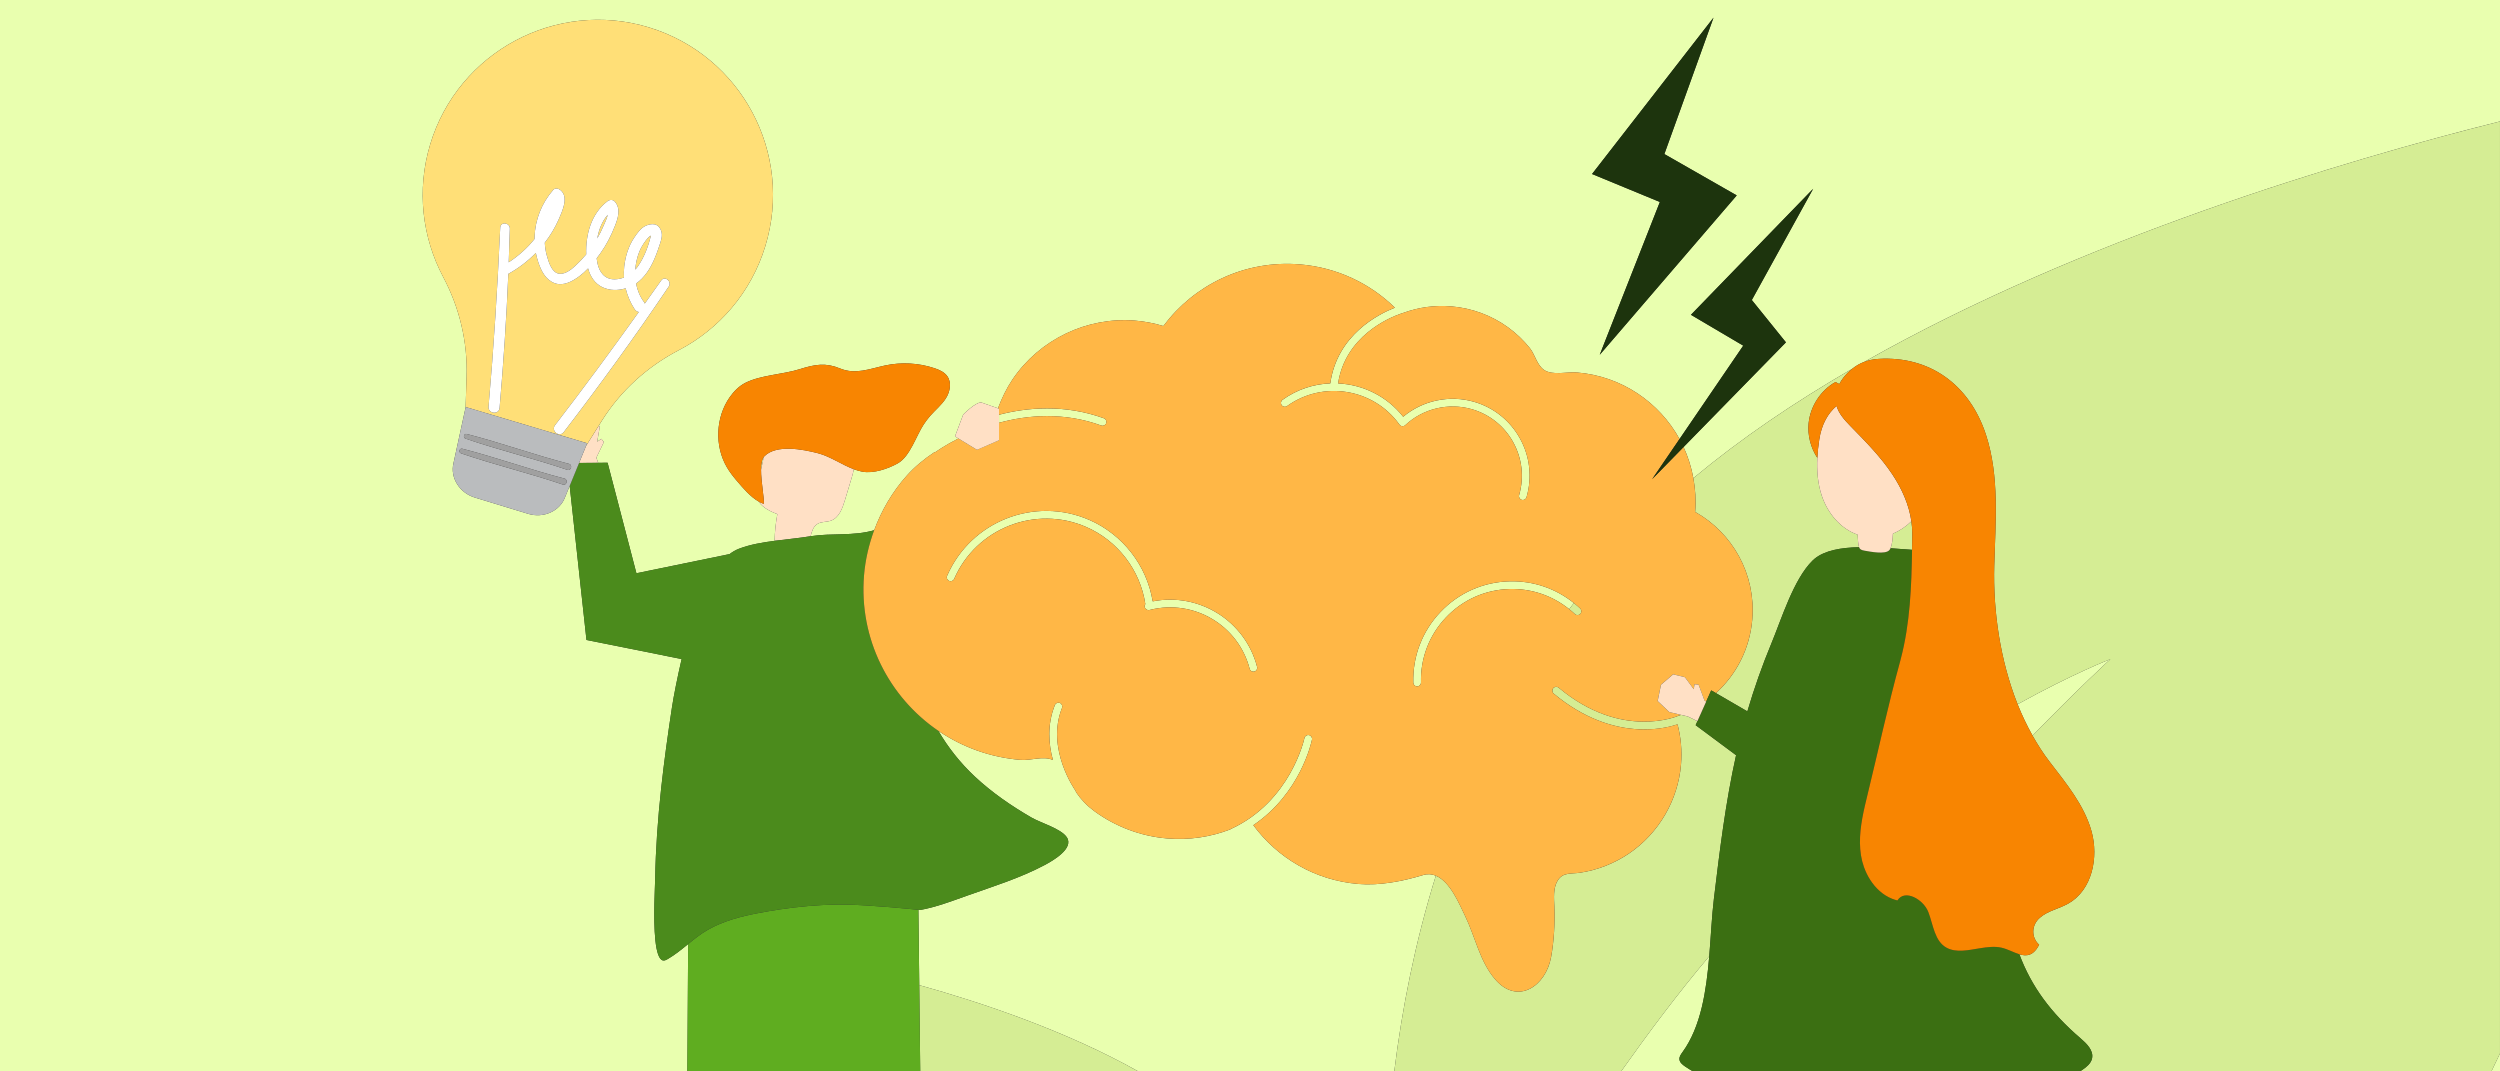
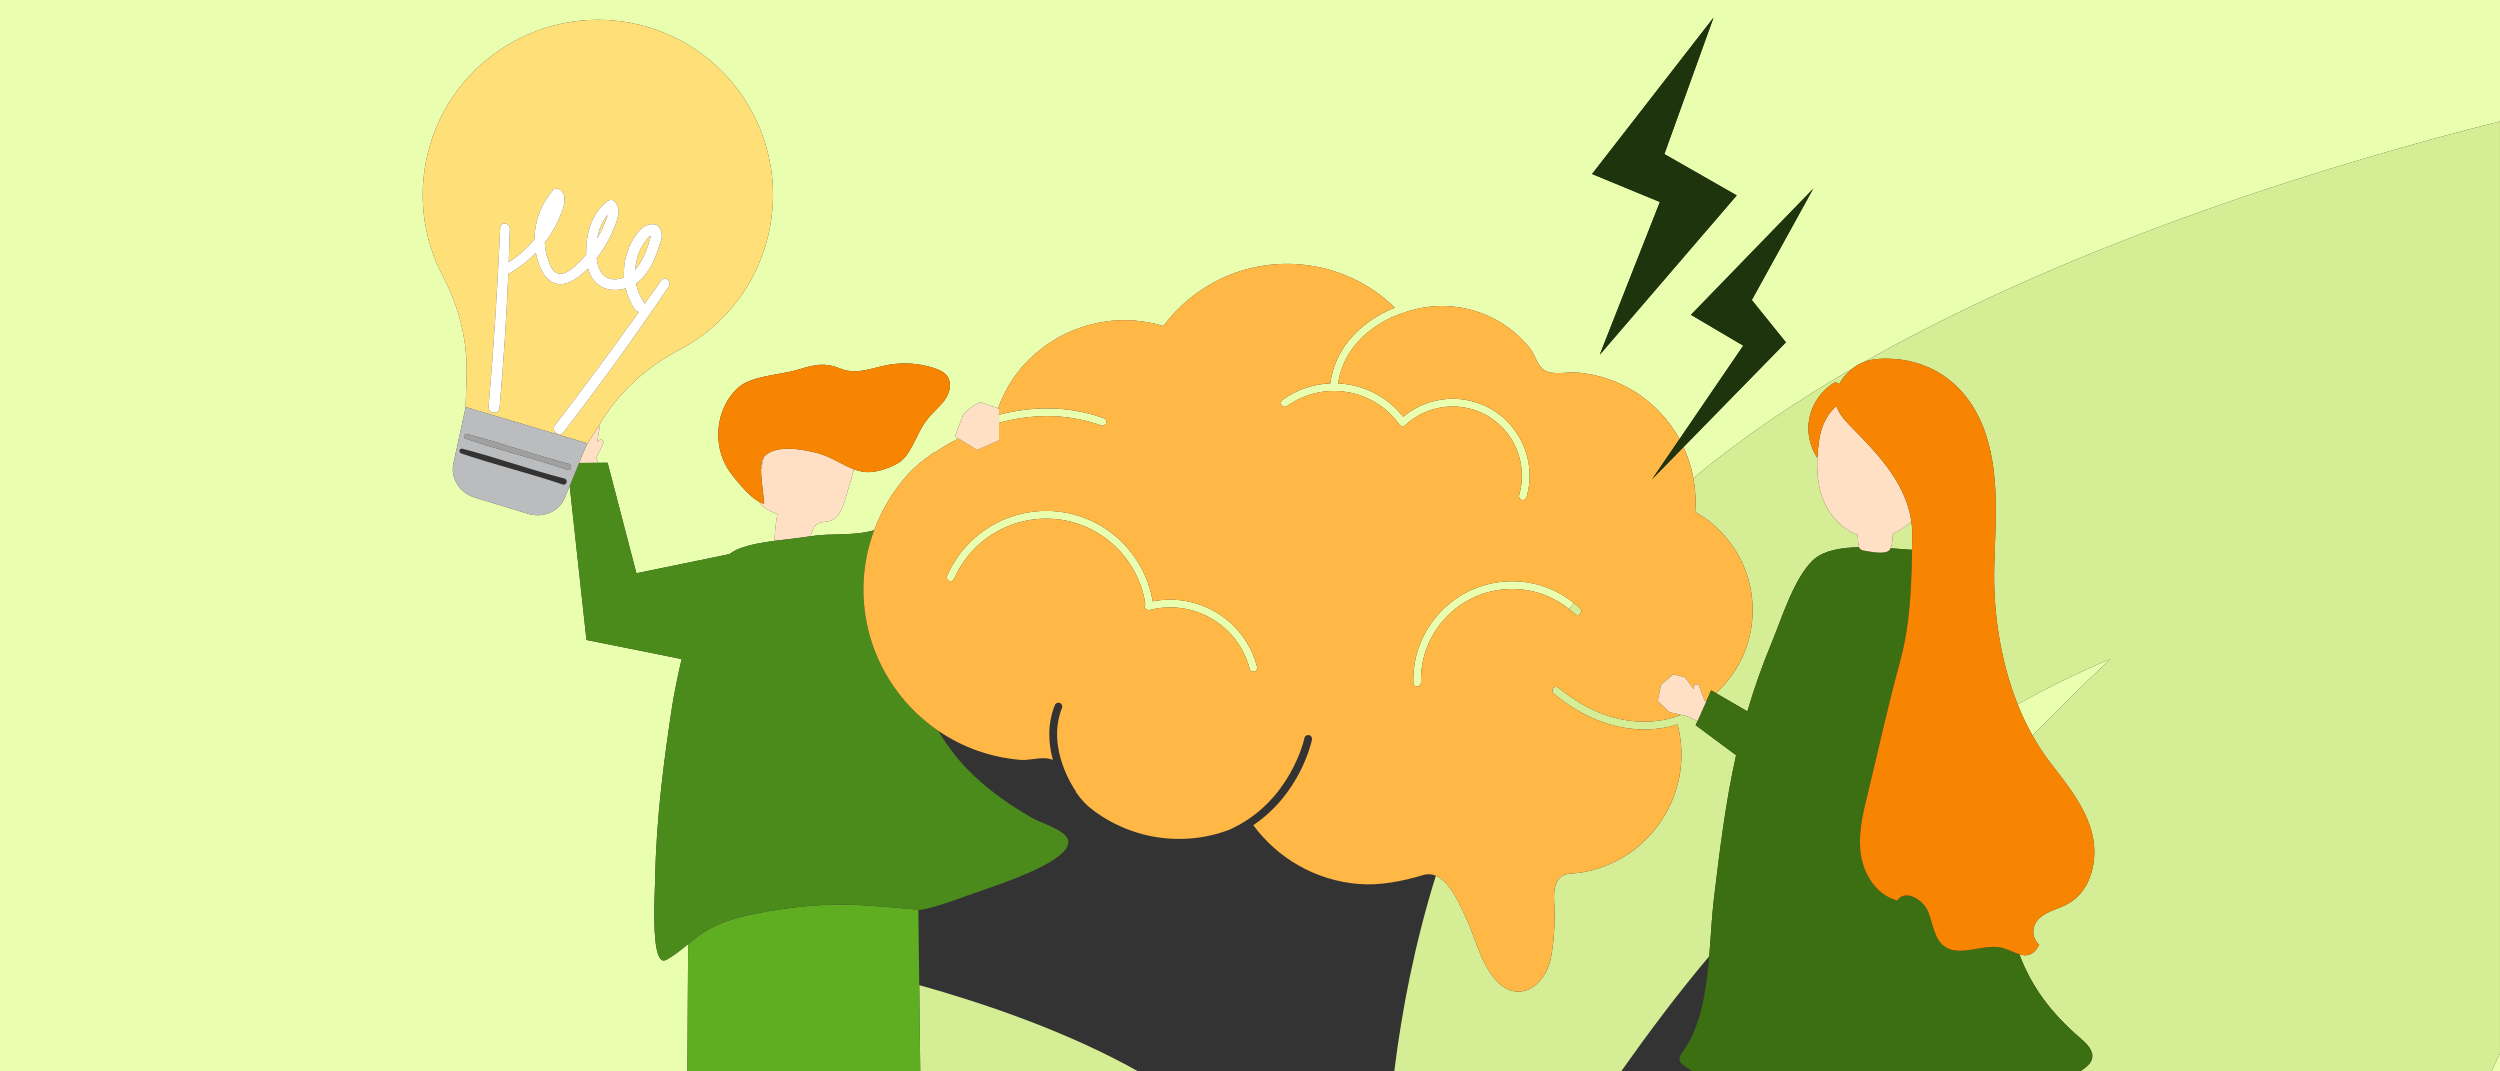
<svg xmlns="http://www.w3.org/2000/svg" version="1.1" id="Layer_1" x="0px" y="0px" width="350px" height="150px" viewBox="0 0 350 150" enable-background="new 0 0 350 150" xml:space="preserve">
  <rect x="0" y="0" width="350" height="150" fill="#333333" stroke="none" />
  <g id="Layer_3">
</g>
  <g id="Layer_2_1_">
    <g>
      <path fill="#E9FFAF" d="M154.181,59.574c0.281,0.102,0.589-0.043,0.69-0.323c0.102-0.28-0.043-0.589-0.323-0.69    c-5.517-2.002-10.752-1.521-14.686-0.495v1.128C143.885,58.095,148.921,57.666,154.181,59.574z" />
      <path fill="#E9FFAF" d="M295.467,92.276c0,0-5.204,2.002-13.004,6.321c0.606,1.522,1.306,2.99,2.094,4.392    C291.065,96.28,295.467,92.276,295.467,92.276z" />
-       <path fill="#E9FFAF" d="M195.197,149.99c1.078-8.744,2.906-18.03,5.819-27.393c-0.54-0.222-1.129-0.284-1.777-0.088    c-2.903,0.876-6.062,1.495-9.036,1.25c-6.111-0.504-11.365-3.656-14.738-8.233c6.599-4.453,8.143-11.634,8.213-11.974    c0.06-0.291-0.128-0.576-0.42-0.636c-0.293-0.061-0.576,0.128-0.636,0.419c-0.018,0.088-1.92,8.869-10.288,12.718    c-0.04,0.018-0.076,0.042-0.109,0.069c-2.72,1.048-5.711,1.517-8.811,1.261c-3.66-0.302-7.216-1.634-10.179-3.802    c-1.088-0.796-1.886-1.64-2.599-2.691c-0.013-0.08-0.042-0.159-0.092-0.229c-0.042-0.058-4.139-5.853-1.864-11.547    c0.11-0.276-0.024-0.59-0.3-0.7c-0.276-0.111-0.59,0.024-0.7,0.3c-1.102,2.757-0.88,5.477-0.273,7.681    c-1.405-0.606-3.051,0.111-4.537-0.011c-4.277-0.353-8.195-1.814-11.505-4.07c1.383,2.351,3.08,4.502,5.099,6.393    c2.399,2.247,5.124,4.119,7.959,5.758c1.269,0.734,4.085,1.534,4.914,2.728c1.095,1.578-1.969,3.321-3.079,3.911    c-3.461,1.838-7.228,2.995-10.916,4.307c-2.147,0.764-4.288,1.588-6.529,1.99c0,0-0.086-0.009-0.237-0.025l0.122,10.543    c8.683,2.426,20.522,6.383,30.648,12.072h-30.508V150h108.178c-0.377-0.223-0.749-0.454-1.113-0.7    c-0.366-0.248-0.757-0.569-0.785-1.011c-0.024-0.378,0.23-0.71,0.452-1.018c2.561-3.538,3.314-8.539,3.722-13.395    c-4.317,5.104-8.431,10.607-12.333,16.114L195.197,149.99L195.197,149.99z" />
      <path fill="#E9FFAF" d="M198.355,96.094c0.019,0.002,0.039,0.002,0.058,0.002c0.298-0.008,0.533-0.255,0.525-0.553    c-0.087-3.407,1.158-6.644,3.506-9.115s5.517-3.879,8.924-3.966c3.056-0.077,5.969,0.923,8.321,2.821    c0.214-0.287,0.436-0.572,0.653-0.858c-2.546-2.047-5.698-3.125-9.001-3.04c-3.695,0.094-7.132,1.622-9.678,4.301    c-2.546,2.679-3.896,6.19-3.802,9.885C197.868,95.849,198.084,96.072,198.355,96.094z" />
      <path fill="#E9FFAF" d="M132.872,81.324c0.273,0.119,0.59-0.006,0.709-0.279c3.091-7.101,11.384-10.362,18.484-7.271    c4.419,1.924,7.566,6.041,8.284,10.799c-0.086,0.125-0.122,0.283-0.08,0.441c0.075,0.288,0.369,0.461,0.657,0.386    c0.035-0.009,0.07-0.016,0.105-0.025c0.026-0.005,0.052-0.009,0.076-0.018c6.079-1.478,12.262,2.199,13.844,8.275    c0.059,0.228,0.256,0.383,0.477,0.401c0.059,0.005,0.12,0,0.18-0.016c0.288-0.075,0.461-0.369,0.386-0.657    c-1.684-6.47-8.139-10.454-14.614-9.169c-0.836-5.029-4.195-9.365-8.885-11.406c-7.646-3.329-16.574,0.184-19.902,7.829    C132.474,80.888,132.599,81.206,132.872,81.324z" />
      <path fill="#E9FFAF" d="M106.925,63.986c-0.277,0.382-0.374,1.032-0.377,1.786C106.674,65.177,106.8,64.581,106.925,63.986z" />
      <path fill="#E9FFAF" d="M0,0v149.999h63.384h32.84l0.117-17.829c-0.899,0.736-1.799,1.48-2.857,2.096    c-0.197,0.115-0.413,0.233-0.638,0.203c-1.202-0.165-1.301-4.666-1.232-8.006c0.033-1.587,0.103-2.912,0.11-3.385    c0.067-4.257,0.382-8.506,0.842-12.737c0.412-3.791,0.941-7.568,1.514-11.338c0.229-1.51,0.742-4.117,1.349-6.732l-13.323-2.675    l-2.35-21.572l-0.654,1.596c-0.728,1.953-3.024,2.966-5.147,2.318l-7.495-2.287c-2.123-0.648-3.462-2.771-2.975-4.797l1.7-7.823    l0.139-4.325c0.156-4.852-1.004-9.644-3.279-13.933c-2.923-5.509-3.759-12.126-1.818-18.564    C64.134,7.247,77.906-0.117,90.858,3.836c12.951,3.952,20.246,17.655,16.293,30.606c-1.998,6.547-6.488,11.648-12.113,14.581    c-4.397,2.294-8.138,5.668-10.774,9.869l-0.422,0.673l0.121,0.211l-0.355,2.065l0.582-0.408l0.35,0.458l-1.053,2.186l0.263,0.716    l1.314-0.009l4.034,15.47l13.042-2.681c0.406-0.309,0.84-0.563,1.307-0.745c1.519-0.591,3.342-0.9,5.172-1.136    c-0.059-0.008-0.118-0.016-0.177-0.024c0.031-1.235,0.16-2.468,0.387-3.683c-0.984-0.387-2.081-0.917-2.605-1.766    c-1.176-0.662-2.193-1.881-3.068-2.902c-0.506-0.591-0.985-1.208-1.38-1.878c-1.761-2.987-1.602-6.997,0.388-9.836    c0.574-0.819,1.3-1.554,2.191-2.008c2.136-1.088,5.246-1.168,7.589-1.908c2.164-0.684,3.652-0.94,5.668-0.102    c2.146,0.893,4.114,0.053,6.295-0.418c2.29-0.494,4.713-0.36,6.935,0.384c0.674,0.226,1.365,0.534,1.777,1.113    c0.638,0.899,0.394,2.178-0.199,3.107c-0.593,0.929-1.475,1.63-2.2,2.46c-0.335,0.383-0.637,0.793-0.918,1.22    c-1.028,1.556-1.908,4.466-3.602,5.413c-1.373,0.767-3.417,1.467-4.987,1.168c-0.399-0.076-0.789-0.194-1.173-0.337    c-0.088,0.465-0.223,0.927-0.358,1.376c-0.301,0.996-0.602,1.992-0.903,2.988c-0.346,1.146-0.833,2.444-1.964,2.837    c-0.6,0.209-1.296,0.116-1.845,0.437c-0.604,0.353-0.801,1.035-0.993,1.739c3.049-0.473,5.928,0.013,8.911-0.838    c1.025-2.776,2.542-5.366,4.519-7.593c1.152-1.298,2.47-2.368,3.881-3.306c0.096-0.009,0.191-0.042,0.273-0.104    c0.035-0.026,1.184-0.862,3.123-1.842l-0.484-0.296l1.149-3.057c0,0,1.671-1.701,2.507-1.701l2.364,0.825    c0.543-1.412,1.171-2.756,2.025-4.023c3.778-5.604,10.436-8.807,17.172-8.252c1.37,0.113,2.692,0.374,3.955,0.758    c4.309-5.773,11.402-9.267,19.11-8.631c5.211,0.43,9.834,2.676,13.306,6.062c-2.313,0.905-8.094,3.82-9.045,10.598    c-2.327,0.094-4.653,0.843-6.683,2.3c-0.242,0.174-0.297,0.51-0.123,0.752c0.174,0.242,0.51,0.297,0.752,0.124    c5.042-3.62,12.087-2.468,15.715,2.564c0.019,0.031,0.041,0.061,0.067,0.089c0.203,0.217,0.545,0.229,0.762,0.025    c2.491-2.331,6.07-3.189,9.342-2.237c5.135,1.493,8.097,6.885,6.604,12.02c-0.083,0.286,0.081,0.585,0.367,0.668    c0.036,0.01,0.071,0.017,0.107,0.02c0.25,0.021,0.488-0.136,0.561-0.387c0.803-2.764,0.483-5.675-0.904-8.197    c-1.386-2.522-3.671-4.354-6.435-5.158c-3.442-1.001-7.19-0.197-9.929,2.09c-2.287-2.896-5.65-4.503-9.112-4.668    c1.014-6.62,7.119-9.183,8.774-9.759c0.236-0.082,0.379-0.124,0.406-0.132c0.002,0,0.008-0.002,0.009-0.002    c0.012-0.003,0.023-0.009,0.034-0.013c2.06-0.744,4.307-1.07,6.632-0.878c2.846,0.235,5.603,1.247,7.919,2.92    c1.148,0.83,2.183,1.815,3.07,2.92c0.726,0.906,0.995,2.367,1.98,3.05c1.18,0.818,3.259,0.25,4.605,0.361    c6.281,0.518,11.542,4.185,14.373,9.318l8.919-13.071l-7.323-4.318l17.113-17.646l-8.591,15.576l4.777,5.925l-14.332,14.657    c0.637,1.372,1.097,2.832,1.374,4.354c6.66-5.554,14.195-10.65,22.221-15.3c0.528-0.427,1.098-0.756,1.72-0.987    c30.3-17.174,66.962-28.139,88.984-33.655v130.482c-0.396,0.803-0.797,1.705-1.197,2.509h-57.606    c-0.005,0.003-0.009,0.006-0.014,0.009h55.533H350V0H0z M223.961,49.673l8.42-21.393l-9.494-3.917L239.891,2.47l-6.881,19.099    l10.131,5.788L223.961,49.673z" />
      <path fill="#D5ED94" d="M220.484,85.968c0.216,0.205,0.557,0.196,0.762-0.02c0.205-0.216,0.196-0.557-0.019-0.762    c-0.284-0.27-0.582-0.519-0.884-0.762c-0.217,0.286-0.439,0.571-0.653,0.858C219.96,85.502,220.229,85.725,220.484,85.968z" />
      <path fill="#D5ED94" d="M238.871,98.213l0.037-0.082c-0.029,0.021-0.059,0.039-0.087,0.06L238.871,98.213z" />
      <path fill="#D5ED94" d="M267.593,72.984c-0.767,0.739-1.637,1.334-2.586,1.729c-0.034,0.723-0.113,1.552-0.335,2.041    c1.056,0.074,2.076,0.158,3.013,0.219c0.011-0.734,0.02-1.466,0.029-2.196C267.722,74.174,267.678,73.576,267.593,72.984z" />
      <path fill="#D5ED94" d="M237.323,71.671c5.21,2.922,8.523,8.692,8.001,15.034c-0.34,4.129-2.251,7.747-5.089,10.334l4.395,2.555    c0.952-3.235,2.075-6.42,3.37-9.534c1.412-3.396,3.098-8.959,5.751-11.573c0.088-0.087,0.18-0.17,0.276-0.249    c1.438-1.19,3.744-1.577,6.245-1.632c-0.146-0.4-0.163-1.105-0.202-1.752c-2.405-0.826-4.203-3.016-5.016-5.439    c-0.571-1.701-0.715-3.503-0.626-5.303c-0.934-1.428-1.391-3.172-1.221-4.872c0.238-2.37,1.684-4.587,3.757-5.76    c0.184,0.09,0.364,0.188,0.541,0.292c0.163-0.318,0.357-0.62,0.575-0.899c0.377-0.48,0.782-0.884,1.211-1.231    c-8.026,4.65-15.561,9.746-22.221,15.3C237.351,68.468,237.456,70.05,237.323,71.671z" />
      <path fill="#D5ED94" d="M278.021,60.826c1.932,5.872,1.343,12.223,1.174,18.402c-0.172,6.307,0.827,13.237,3.267,19.37    c7.799-4.319,13.004-6.321,13.004-6.321s-4.402,4.004-10.91,10.713c0.715,1.271,1.497,2.491,2.368,3.629    c2.325,3.036,4.855,6.075,5.887,9.757c1.032,3.682,0.078,8.252-3.256,10.125c-1.302,0.732-2.87,1.01-3.992,1.997    c-1.178,1.037-1.21,2.747-0.078,3.771c-0.827,1.564-1.762,1.642-2.777,1.33c1.691,4.511,4.404,8.197,8.548,11.751    c0.876,0.752,1.886,1.727,1.625,2.852c-0.157,0.678-0.746,1.16-1.321,1.554c-0.121,0.083-0.247,0.155-0.369,0.235H348.8    c0.4-0.804,0.801-1.706,1.197-2.509V16.999c-22.022,5.516-58.684,16.48-88.984,33.655c0.613-0.228,1.273-0.366,1.994-0.409    C270.186,49.821,275.737,53.881,278.021,60.826z" />
      <path fill="#D5ED94" d="M128.695,137.918l0.14,12.072h30.508C149.217,144.301,137.378,140.344,128.695,137.918z" />
      <path fill="#D5ED94" d="M235.349,100.081c-0.066,0.026-0.13,0.057-0.196,0.081c-0.053,0.007-0.107,0.019-0.158,0.042    c-0.078,0.036-7.926,3.475-16.781-3.924c-0.228-0.191-0.568-0.161-0.759,0.068c-0.191,0.228-0.16,0.568,0.068,0.759    c4.296,3.589,8.367,4.716,11.322,4.96c0.405,0.033,0.789,0.05,1.149,0.055c2.302,0.027,4.016-0.428,4.862-0.714    c0.467,1.782,0.65,3.67,0.49,5.61c-0.413,5.011-3.122,9.644-7.28,12.469c-2.045,1.389-4.395,2.316-6.839,2.691    c-1.272,0.195-2.451-0.106-3.182,1.154c-0.612,1.054-0.478,2.402-0.434,3.568c0.088,2.369-0.036,4.742-0.454,7.078    c-0.731,4.084-4.676,6.782-7.823,3.145c-2.183-2.523-2.813-6.034-4.252-8.963c-0.77-1.567-2.056-4.737-4.064-5.561    c-2.913,9.363-4.741,18.649-5.819,27.393h31.76c3.902-5.508,8.016-11.01,12.333-16.114c0.237-2.824,0.359-5.6,0.649-8.009    c0.813-6.746,1.631-13.509,3.108-20.138l-5.66-4.207l0.251-0.559l-1.334-0.654L235.349,100.081z" />
      <path fill="#5FAD20" d="M128.835,149.999v-0.009l-0.14-12.072l-0.122-10.543c-1.167-0.122-6.452-0.654-10.138-0.732    c-0.49-0.01-0.954-0.013-1.374-0.005c-2.602,0.048-5.209,0.284-7.789,0.666c-1.062,0.157-2.12,0.336-3.171,0.541    c-2.41,0.456-4.868,1.108-7.017,2.335c-1.007,0.575-1.874,1.279-2.743,1.99l-0.117,17.829H128.835z" />
      <path fill="#FFE0C5" d="M113.476,75.072c0.192-0.703,0.389-1.385,0.993-1.739c0.548-0.321,1.245-0.228,1.845-0.437    c1.131-0.393,1.618-1.691,1.964-2.837c0.301-0.996,0.602-1.992,0.903-2.988c0.136-0.449,0.271-0.911,0.358-1.376    c-1.718-0.642-3.326-1.819-5.121-2.269c-2.014-0.505-5.69-1.25-7.39,0.436c-0.037,0.037-0.071,0.078-0.103,0.122    c-0.126,0.595-0.251,1.191-0.377,1.786c-0.007,1.681,0.447,3.879,0.39,4.772c-0.245-0.081-0.482-0.193-0.715-0.323    c0.524,0.849,1.621,1.378,2.605,1.766c-0.227,1.215-0.356,2.448-0.387,3.683c0.059,0.008,0.118,0.016,0.177,0.024    c1.635-0.21,3.275-0.361,4.71-0.598C113.378,75.086,113.427,75.079,113.476,75.072z" />
      <path fill="#F88501" d="M106.549,65.772c0.003-0.754,0.099-1.404,0.377-1.786c0.032-0.044,0.066-0.085,0.103-0.122    c1.7-1.685,5.376-0.94,7.39-0.436c1.795,0.45,3.402,1.627,5.121,2.269c0.384,0.144,0.774,0.261,1.173,0.337    c1.57,0.299,3.614-0.401,4.987-1.168c1.694-0.947,2.574-3.857,3.602-5.413c0.282-0.427,0.583-0.837,0.918-1.22    c0.725-0.829,1.607-1.531,2.2-2.46c0.593-0.929,0.837-2.208,0.199-3.107c-0.411-0.58-1.102-0.888-1.777-1.113    c-2.222-0.744-4.644-0.878-6.935-0.384c-2.181,0.471-4.149,1.31-6.295,0.418c-2.016-0.839-3.504-0.582-5.668,0.102    c-2.342,0.74-5.453,0.82-7.589,1.908c-0.892,0.454-1.617,1.188-2.191,2.008c-1.99,2.839-2.148,6.849-0.388,9.836    c0.395,0.67,0.874,1.287,1.38,1.878c0.875,1.021,1.892,2.24,3.068,2.902c0.232,0.131,0.47,0.242,0.715,0.323    C106.995,69.651,106.541,67.453,106.549,65.772z" />
      <polygon fill="#FFE0C5" points="81.072,64.813 83.751,64.795 83.487,64.079 84.54,61.892 84.19,61.434 83.609,61.842     83.963,59.777 83.842,59.566 82.055,62.415   " />
      <path fill="#4B8B1C" d="M106.1,127.845c1.051-0.205,2.109-0.384,3.171-0.541c2.581-0.382,5.188-0.618,7.789-0.666    c0.42-0.008,0.884-0.005,1.374,0.005c3.686,0.078,8.972,0.611,10.138,0.732c0.151,0.016,0.237,0.025,0.237,0.025    c2.241-0.402,4.382-1.226,6.529-1.99c3.688-1.312,7.455-2.469,10.916-4.307c1.111-0.59,4.174-2.333,3.079-3.911    c-0.829-1.195-3.645-1.994-4.914-2.728c-2.835-1.639-5.56-3.511-7.959-5.758c-2.019-1.891-3.716-4.042-5.099-6.393    c-6.89-4.698-11.13-12.86-10.396-21.765c0.179-2.167,0.672-4.289,1.42-6.315c-2.983,0.851-5.862,0.365-8.911,0.838    c-0.049,0.007-0.097,0.014-0.146,0.022c-1.434,0.237-3.075,0.388-4.71,0.598c-1.83,0.235-3.653,0.545-5.172,1.136    c-0.467,0.181-0.901,0.436-1.307,0.745l-13.042,2.681l-4.034-15.47l-1.314,0.009l-2.679,0.019l-1.317,3.213l2.35,21.572    l13.323,2.675c-0.608,2.615-1.12,5.222-1.349,6.732c-0.572,3.77-1.102,7.547-1.514,11.338c-0.46,4.231-0.776,8.481-0.842,12.737    c-0.007,0.473-0.078,1.798-0.11,3.385c-0.068,3.34,0.03,7.841,1.232,8.006c0.225,0.031,0.441-0.088,0.638-0.203    c1.058-0.616,1.958-1.36,2.857-2.096c0.869-0.711,1.736-1.415,2.743-1.99C101.232,128.953,103.69,128.301,106.1,127.845z" />
      <path fill="#FFB746" d="M131.363,102.313c3.31,2.257,7.227,3.718,11.505,4.07c1.486,0.122,3.132-0.596,4.537,0.011    c-0.607-2.203-0.829-4.924,0.273-7.681c0.111-0.276,0.424-0.411,0.7-0.3c0.276,0.11,0.411,0.424,0.3,0.7    c-2.275,5.694,1.822,11.489,1.864,11.547c0.051,0.07,0.08,0.149,0.092,0.229c0.713,1.051,1.51,1.895,2.599,2.691    c2.963,2.168,6.52,3.501,10.179,3.802c3.1,0.256,6.091-0.213,8.811-1.261c0.033-0.026,0.069-0.05,0.109-0.069    c8.368-3.85,10.27-12.63,10.288-12.718c0.06-0.291,0.344-0.48,0.636-0.419c0.291,0.06,0.479,0.344,0.42,0.636    c-0.07,0.34-1.614,7.521-8.213,11.974c3.374,4.576,8.627,7.729,14.738,8.233c2.975,0.245,6.133-0.374,9.036-1.25    c0.649-0.196,1.238-0.134,1.777,0.088c2.008,0.825,3.294,3.994,4.064,5.561c1.439,2.928,2.069,6.439,4.252,8.963    c3.147,3.637,7.092,0.939,7.823-3.145c0.418-2.336,0.542-4.709,0.454-7.078c-0.043-1.165-0.177-2.514,0.434-3.568    c0.731-1.26,1.91-0.958,3.182-1.154c2.444-0.375,4.794-1.302,6.839-2.691c4.158-2.824,6.867-7.458,7.28-12.469    c0.16-1.94-0.023-3.828-0.49-5.61c-0.845,0.286-2.56,0.741-4.862,0.714c-0.36-0.004-0.745-0.021-1.149-0.055    c-2.955-0.244-7.026-1.371-11.322-4.96c-0.228-0.191-0.259-0.531-0.068-0.759c0.191-0.229,0.531-0.259,0.759-0.068    c8.855,7.399,16.703,3.96,16.781,3.924c0.052-0.023,0.105-0.035,0.158-0.042c0.066-0.025,0.13-0.056,0.196-0.081l-1.644-0.392    l-1.631-1.544l0.465-2.277l1.71-1.462l1.641,0.407l1.237,1.676l0.108-0.698l0.57,0.065l0.844,2.26l0.172,0.075    c0.029-0.021,0.059-0.039,0.087-0.06l0.663-1.478l0.664,0.386c2.838-2.587,4.748-6.205,5.089-10.334    c0.523-6.342-2.791-12.112-8.001-15.034c0.133-1.621,0.028-3.203-0.251-4.731c-0.277-1.521-0.737-2.982-1.374-4.354l-4.4,4.5    l3.838-5.624c-2.831-5.134-8.092-8.801-14.373-9.318c-1.346-0.111-3.424,0.457-4.605-0.361c-0.986-0.682-1.254-2.144-1.98-3.05    c-0.887-1.105-1.922-2.09-3.07-2.92c-2.315-1.673-5.072-2.685-7.919-2.92c-2.325-0.192-4.572,0.134-6.632,0.878    c-0.012,0.004-0.022,0.01-0.034,0.013c-0.001,0-0.007,0.002-0.009,0.002c-0.027,0.008-0.17,0.049-0.406,0.132    c-1.654,0.576-7.76,3.139-8.774,9.759c3.462,0.165,6.825,1.772,9.112,4.668c2.738-2.288,6.486-3.091,9.929-2.09    c2.764,0.804,5.049,2.635,6.435,5.158c1.386,2.522,1.707,5.434,0.904,8.197c-0.073,0.25-0.311,0.407-0.561,0.387    c-0.036-0.003-0.071-0.009-0.107-0.02c-0.286-0.083-0.45-0.382-0.367-0.668c1.493-5.135-1.47-10.527-6.604-12.02    c-3.273-0.952-6.852-0.094-9.342,2.237c-0.217,0.203-0.558,0.192-0.762-0.025c-0.026-0.028-0.048-0.058-0.067-0.089    c-3.629-5.033-10.673-6.185-15.715-2.564c-0.242,0.174-0.578,0.118-0.752-0.124c-0.174-0.242-0.118-0.578,0.123-0.752    c2.03-1.457,4.355-2.206,6.683-2.3c0.951-6.778,6.732-9.693,9.045-10.598c-3.472-3.386-8.095-5.633-13.306-6.062    c-7.708-0.635-14.801,2.859-19.11,8.631c-1.264-0.385-2.585-0.645-3.955-0.758c-6.736-0.555-13.394,2.648-17.172,8.252    c-0.854,1.267-1.482,2.611-2.025,4.023l0.143,0.05v0.855c3.934-1.026,9.169-1.507,14.686,0.495c0.28,0.102,0.424,0.41,0.323,0.69    c-0.101,0.28-0.41,0.424-0.69,0.323c-5.259-1.909-10.296-1.48-14.318-0.38v2.442l-3.081,1.341l-2.598-1.588    c-1.938,0.979-3.088,1.816-3.123,1.842c-0.083,0.062-0.178,0.096-0.273,0.104c-1.411,0.938-2.729,2.008-3.881,3.306    c-1.977,2.228-3.495,4.818-4.519,7.593c-0.748,2.026-1.241,4.148-1.42,6.315C120.233,89.453,124.473,97.615,131.363,102.313z     M201.663,85.686c2.546-2.68,5.983-4.207,9.678-4.301c3.303-0.085,6.455,0.993,9.001,3.04c0.302,0.243,0.6,0.492,0.884,0.762    c0.216,0.205,0.225,0.546,0.019,0.762c-0.205,0.216-0.546,0.224-0.762,0.02c-0.255-0.243-0.524-0.466-0.795-0.685    c-2.352-1.898-5.265-2.899-8.321-2.821c-3.407,0.087-6.577,1.496-8.924,3.966s-3.593,5.708-3.506,9.115    c0.008,0.298-0.227,0.545-0.525,0.553c-0.02,0.001-0.039,0-0.058-0.002c-0.271-0.022-0.487-0.245-0.494-0.523    C197.767,91.876,199.117,88.365,201.663,85.686z M132.593,80.615c3.328-7.645,12.256-11.158,19.902-7.829    c4.689,2.042,8.049,6.377,8.885,11.406c6.475-1.286,12.93,2.699,14.614,9.169c0.075,0.288-0.098,0.582-0.386,0.657    c-0.06,0.016-0.121,0.02-0.18,0.016c-0.222-0.018-0.418-0.174-0.477-0.401c-1.581-6.076-7.765-9.754-13.844-8.275    c-0.024,0.008-0.05,0.013-0.076,0.018c-0.035,0.009-0.07,0.015-0.105,0.025c-0.288,0.075-0.582-0.098-0.657-0.386    c-0.041-0.158-0.006-0.317,0.08-0.441c-0.718-4.758-3.866-8.875-8.284-10.799c-7.1-3.091-15.392,0.17-18.484,7.271    c-0.119,0.273-0.436,0.398-0.709,0.279C132.599,81.206,132.474,80.888,132.593,80.615z" />
      <path fill="#3B6F12" d="M291.18,149.999c0.005-0.003,0.009-0.006,0.014-0.009c0.122-0.08,0.248-0.152,0.369-0.235    c0.574-0.394,1.163-0.876,1.321-1.554c0.261-1.125-0.748-2.1-1.625-2.852c-4.144-3.555-6.857-7.24-8.548-11.751    c-0.793-0.244-1.635-0.726-2.513-0.924c-0.935-0.211-1.96-0.088-2.99,0.08c-1.66,0.27-3.335,0.653-4.673-0.064    c-1.695-0.909-1.879-3.198-2.566-4.994c-0.687-1.796-3.323-3.272-4.329-1.633c-0.251-0.059-0.494-0.137-0.73-0.229    c-0.664-0.261-1.266-0.647-1.797-1.125c-0.973-0.875-1.709-2.055-2.162-3.329c-0.191-0.536-0.332-1.089-0.418-1.642    c-0.356-2.286,0.019-4.598,0.535-6.87c0.125-0.552,0.259-1.102,0.392-1.648c1.514-6.19,2.856-12.454,4.549-18.597    c0.034-0.122,0.063-0.245,0.095-0.368c1.314-4.981,1.506-10.179,1.581-15.282c-0.937-0.061-1.958-0.145-3.013-0.219    c-0.055,0.121-0.118,0.222-0.191,0.295c-0.604,0.594-2.641,0.182-3.437,0.047c-0.221-0.037-0.452-0.087-0.62-0.236    c-0.063-0.056-0.112-0.144-0.151-0.254c-2.501,0.055-4.807,0.442-6.245,1.632c-0.096,0.079-0.188,0.163-0.276,0.249    c-2.653,2.614-4.339,8.177-5.751,11.573c-1.295,3.114-2.418,6.299-3.37,9.534l-4.395-2.555l-0.664-0.386l-0.663,1.478    l-0.037,0.082l-1.234,2.749l-0.251,0.559l5.66,4.207c-1.477,6.629-2.295,13.392-3.108,20.138c-0.29,2.41-0.411,5.185-0.649,8.009    c-0.408,4.856-1.161,9.857-3.722,13.395c-0.222,0.307-0.476,0.639-0.452,1.018c0.028,0.442,0.418,0.762,0.785,1.011    c0.364,0.247,0.736,0.478,1.113,0.7H128.835H96.224" />
      <path fill="#FFE0C5" d="M267.593,72.984c-0.334-2.328-1.335-4.561-2.642-6.534c-1.639-2.475-3.744-4.6-5.818-6.723    c-0.032-0.033-0.064-0.065-0.095-0.098c-0.799-0.821-1.603-1.702-1.919-2.792c-1.206,1.019-2.094,2.559-2.419,4.68    c-0.131,0.857-0.228,1.726-0.271,2.595c-0.089,1.8,0.055,3.602,0.626,5.303c0.813,2.423,2.611,4.613,5.016,5.439    c0.039,0.647,0.056,1.352,0.202,1.752c0.04,0.109,0.089,0.198,0.151,0.254c0.167,0.149,0.399,0.198,0.62,0.236    c0.797,0.136,2.834,0.548,3.437-0.047c0.074-0.073,0.137-0.174,0.191-0.295c0.222-0.49,0.301-1.318,0.335-2.041    C265.957,74.318,266.826,73.722,267.593,72.984z" />
      <polygon fill="#FFE0C5" points="238.649,98.116 237.805,95.855 237.235,95.791 237.127,96.489 235.89,94.813 234.249,94.406     232.539,95.868 232.074,98.145 233.705,99.689 235.349,100.081 236.304,100.308 237.638,100.962 238.871,98.213 238.821,98.191       " />
      <path fill="#F88501" d="M258.082,52.872c-0.219,0.278-0.413,0.581-0.575,0.899c-0.177-0.103-0.356-0.202-0.541-0.292    c-2.073,1.173-3.519,3.39-3.757,5.76c-0.171,1.7,0.286,3.444,1.221,4.872c0.043-0.87,0.14-1.739,0.271-2.595    c0.325-2.121,1.213-3.66,2.419-4.68c0.316,1.09,1.12,1.971,1.919,2.792c0.032,0.033,0.064,0.065,0.095,0.098    c2.074,2.124,4.179,4.248,5.818,6.723c1.307,1.973,2.307,4.205,2.642,6.534c0.085,0.592,0.129,1.191,0.121,1.793    c-0.009,0.729-0.018,1.462-0.029,2.196c-0.076,5.103-0.268,10.301-1.581,15.282c-0.032,0.123-0.061,0.246-0.095,0.368    c-1.693,6.143-3.035,12.407-4.549,18.597c-0.134,0.546-0.267,1.096-0.392,1.648c-0.516,2.271-0.892,4.584-0.535,6.87    c0.086,0.553,0.227,1.106,0.418,1.642c0.453,1.274,1.189,2.454,2.162,3.329c0.531,0.478,1.133,0.864,1.797,1.125    c0.236,0.093,0.479,0.17,0.73,0.229c1.006-1.639,3.643-0.163,4.329,1.633c0.687,1.797,0.871,4.085,2.566,4.994    c1.338,0.718,3.013,0.334,4.673,0.064c1.031-0.167,2.055-0.291,2.99-0.08c0.878,0.198,1.72,0.68,2.513,0.924    c1.015,0.312,1.95,0.234,2.777-1.33c-1.132-1.024-1.101-2.734,0.078-3.771c1.122-0.987,2.689-1.265,3.992-1.997    c3.334-1.873,4.287-6.443,3.256-10.125c-1.032-3.682-3.562-6.721-5.887-9.757c-0.871-1.138-1.654-2.358-2.368-3.629    c-0.788-1.402-1.488-2.87-2.094-4.392c-2.441-6.133-3.439-13.063-3.267-19.37c0.169-6.179,0.757-12.531-1.174-18.402    c-2.285-6.945-7.836-11.005-15.015-10.581c-0.72,0.042-1.38,0.181-1.994,0.409c-0.622,0.231-1.192,0.56-1.72,0.987    C258.864,51.988,258.459,52.392,258.082,52.872z" />
      <path fill="#FFDF77" d="M82.202,62.055l-0.148,0.36l1.787-2.849l0.422-0.673c2.636-4.201,6.377-7.576,10.774-9.869    c5.625-2.933,10.115-8.034,12.113-14.581c3.952-12.951-3.342-26.654-16.293-30.606c-12.951-3.954-26.723,3.41-30.631,16.375    c-1.941,6.438-1.105,13.055,1.818,18.564c2.276,4.288,3.435,9.08,3.279,13.933l-0.139,4.325l0.011-0.05L82.202,62.055z     M70.032,31.87c0.04-0.876,1.368-0.719,1.346,0.146c-0.039,1.57-0.098,3.14-0.158,4.709c1.359-0.894,2.602-1.987,3.613-3.262    c0.001-0.084,0-0.168,0.003-0.251c0.086-2.463,0.991-4.765,2.613-6.62c0.285-0.326,0.762-0.197,1.039,0.041    c0.953,0.817,0.49,2.221,0.103,3.202c-0.464,1.176-1.035,2.316-1.753,3.358c-0.183,0.265-0.373,0.524-0.569,0.778    c0.028,0.601,0.114,1.198,0.278,1.781c0.223,0.797,0.581,2.083,1.401,2.47c0.881,0.416,1.964-0.41,2.571-0.974    c0.552-0.513,1.074-1.057,1.555-1.636c-0.1-2.762,0.703-5.71,2.962-7.428c0.312-0.237,0.754-0.28,1.038,0.041    c0.882,1.001,0.438,2.34,0.003,3.442c-0.525,1.329-1.18,2.615-2.012,3.78c-0.171,0.24-0.35,0.48-0.533,0.719    c0.027,0.224,0.061,0.443,0.104,0.652c0.26,1.273,1.007,2.308,2.413,2.289c0.457-0.006,0.898-0.097,1.31-0.256    c-0.033-0.502-0.024-1.007,0.032-1.508c0.16-1.435,0.588-2.865,1.4-4.072c0.402-0.598,0.896-1.313,1.563-1.638    c0.579-0.281,1.482-0.432,1.938,0.179c0.511,0.685,0.412,1.378,0.162,2.152c-0.259,0.803-0.532,1.6-0.872,2.373    c-0.556,1.265-1.362,2.562-2.533,3.353c0.179,0.942,0.545,1.842,1.13,2.624c0.048,0.063,0.063,0.126,0.093,0.189    c0.766-1.076,1.534-2.151,2.294-3.231c0.504-0.717,1.539,0.129,1.056,0.847C88.942,47.071,84.02,53.85,78.919,60.5    c-0.61,0.794-1.824-0.177-1.213-0.972c4.009-5.208,7.909-10.502,11.731-15.849c-0.217-0.03-0.434-0.153-0.602-0.411    c-0.575-0.883-0.998-1.871-1.245-2.902c-1.055,0.319-2.192,0.335-3.215-0.141c-1.112-0.517-1.737-1.525-2.041-2.647    c-0.391,0.406-0.806,0.784-1.249,1.111c-0.924,0.683-2.214,1.399-3.401,0.965c-1.271-0.464-1.887-1.671-2.302-2.885    c-0.151-0.443-0.272-0.898-0.363-1.361c-1.128,1.157-2.421,2.145-3.851,2.929c-0.264,6.264-0.682,12.52-1.225,18.768    c-0.087,0.997-1.633,0.831-1.545-0.167C69.135,48.597,69.655,40.235,70.032,31.87z" />
      <path fill="#FFDF77" d="M85.086,30.069c-0.78,0.874-1.253,2.072-1.472,3.314c0.329-0.565,0.626-1.148,0.873-1.753    C84.622,31.3,84.964,30.646,85.086,30.069z" />
      <path fill="#FFDF77" d="M91.084,33.16c0.02-0.079,0.02-0.138,0.025-0.178c-0.067,0.04-0.136,0.089-0.152,0.103    c-0.209,0.181-0.393,0.38-0.557,0.602c-0.362,0.491-0.691,1.018-0.914,1.588c-0.305,0.783-0.493,1.629-0.549,2.482    c0.123-0.136,0.239-0.279,0.345-0.43C90.139,36.105,90.725,34.606,91.084,33.16z" />
      <path fill="#BABCBE" d="M81.072,64.813l0.983-2.398l0.148-0.36l-17.007-5.071l-0.011,0.05l-1.7,7.823    c-0.486,2.026,0.852,4.149,2.975,4.797l7.495,2.287c2.123,0.648,4.419-0.366,5.147-2.318l0.654-1.596L81.072,64.813z     M78.803,67.838c-4.699-1.599-9.547-2.757-14.243-4.363c-0.409-0.14-0.253-0.764,0.174-0.654    c4.805,1.237,9.489,2.933,14.293,4.177C79.572,67.139,79.33,68.017,78.803,67.838z M79.431,65.778    c-4.699-1.599-9.547-2.757-14.243-4.363c-0.409-0.14-0.253-0.764,0.174-0.654c4.805,1.237,9.489,2.933,14.293,4.177    C80.2,65.08,79.958,65.957,79.431,65.778z" />
      <path fill="#A0A0A0" d="M79.654,64.938c-4.803-1.244-9.488-2.94-14.293-4.177c-0.427-0.11-0.583,0.514-0.174,0.654    c4.697,1.606,9.544,2.764,14.243,4.363C79.958,65.957,80.2,65.08,79.654,64.938z" />
-       <path fill="#A0A0A0" d="M79.026,66.998c-4.803-1.244-9.488-2.939-14.293-4.177c-0.427-0.11-0.583,0.514-0.174,0.654    c4.697,1.606,9.544,2.764,14.243,4.363C79.33,68.017,79.572,67.139,79.026,66.998z" />
      <path fill="#FFFFFF" d="M69.941,57.106c0.543-6.248,0.961-12.504,1.225-18.768c1.43-0.784,2.722-1.772,3.851-2.929    c0.09,0.463,0.212,0.918,0.363,1.361c0.415,1.214,1.031,2.421,2.302,2.885c1.187,0.434,2.478-0.282,3.401-0.965    c0.443-0.328,0.858-0.705,1.249-1.111c0.304,1.123,0.929,2.13,2.041,2.647c1.023,0.476,2.16,0.46,3.215,0.141    c0.247,1.03,0.67,2.019,1.245,2.902c0.168,0.257,0.384,0.381,0.602,0.411c-3.822,5.348-7.722,10.641-11.731,15.849    c-0.611,0.795,0.603,1.766,1.213,0.972c5.101-6.65,10.023-13.429,14.703-20.381c0.483-0.717-0.552-1.564-1.056-0.847    c-0.76,1.08-1.528,2.155-2.294,3.231c-0.03-0.063-0.045-0.126-0.093-0.189c-0.585-0.781-0.951-1.682-1.13-2.624    c1.171-0.79,1.977-2.088,2.533-3.353c0.34-0.773,0.613-1.57,0.872-2.373c0.25-0.774,0.349-1.466-0.162-2.152    c-0.456-0.611-1.359-0.461-1.938-0.179c-0.668,0.325-1.161,1.04-1.563,1.638c-0.812,1.208-1.24,2.638-1.4,4.072    c-0.056,0.501-0.065,1.006-0.032,1.508c-0.412,0.159-0.853,0.25-1.31,0.256c-1.406,0.019-2.153-1.016-2.413-2.289    c-0.043-0.209-0.077-0.428-0.104-0.652c0.183-0.239,0.362-0.48,0.533-0.719c0.832-1.165,1.488-2.451,2.012-3.78    c0.435-1.102,0.879-2.442-0.003-3.442c-0.284-0.322-0.726-0.279-1.038-0.041c-2.26,1.718-3.062,4.666-2.962,7.428    c-0.48,0.579-1.003,1.123-1.555,1.636c-0.607,0.564-1.69,1.39-2.571,0.974c-0.82-0.387-1.178-1.673-1.401-2.47    c-0.164-0.584-0.25-1.18-0.278-1.781c0.197-0.253,0.386-0.513,0.569-0.778c0.718-1.042,1.29-2.182,1.753-3.358    c0.387-0.981,0.85-2.385-0.103-3.202c-0.277-0.238-0.754-0.367-1.039-0.041c-1.622,1.855-2.526,4.156-2.613,6.62    c-0.003,0.083-0.002,0.167-0.003,0.251c-1.011,1.275-2.254,2.368-3.613,3.262c0.059-1.569,0.119-3.139,0.158-4.709    c0.021-0.864-1.307-1.022-1.346-0.146c-0.378,8.365-0.898,16.728-1.636,25.068C68.308,57.937,69.855,58.103,69.941,57.106z     M89.486,35.275c0.222-0.57,0.552-1.097,0.914-1.588c0.164-0.222,0.348-0.422,0.557-0.602c0.016-0.014,0.085-0.063,0.152-0.103    c-0.005,0.041-0.005,0.099-0.025,0.178c-0.359,1.446-0.945,2.945-1.802,4.167c-0.106,0.151-0.222,0.295-0.345,0.43    C88.993,36.904,89.18,36.058,89.486,35.275z M85.086,30.069c-0.122,0.577-0.463,1.231-0.599,1.562    c-0.247,0.604-0.544,1.188-0.873,1.753C83.833,32.141,84.306,30.943,85.086,30.069z" />
      <path fill="#FFE0C5" d="M139.862,61.637v-2.442v-1.128v-0.855l-0.143-0.05l-2.364-0.825c-0.836,0-2.507,1.701-2.507,1.701    l-1.149,3.057l0.484,0.296l2.598,1.588L139.862,61.637z" />
      <polygon fill="#1D340D" points="239.891,2.47 222.886,24.363 232.38,28.28 223.961,49.673 243.141,27.357 233.01,21.569   " />
      <polygon fill="#1D340D" points="235.699,62.587 250.031,47.93 245.254,42.004 253.845,26.428 236.732,44.074 244.055,48.392     235.136,61.463 231.298,67.087   " />
    </g>
  </g>
</svg>